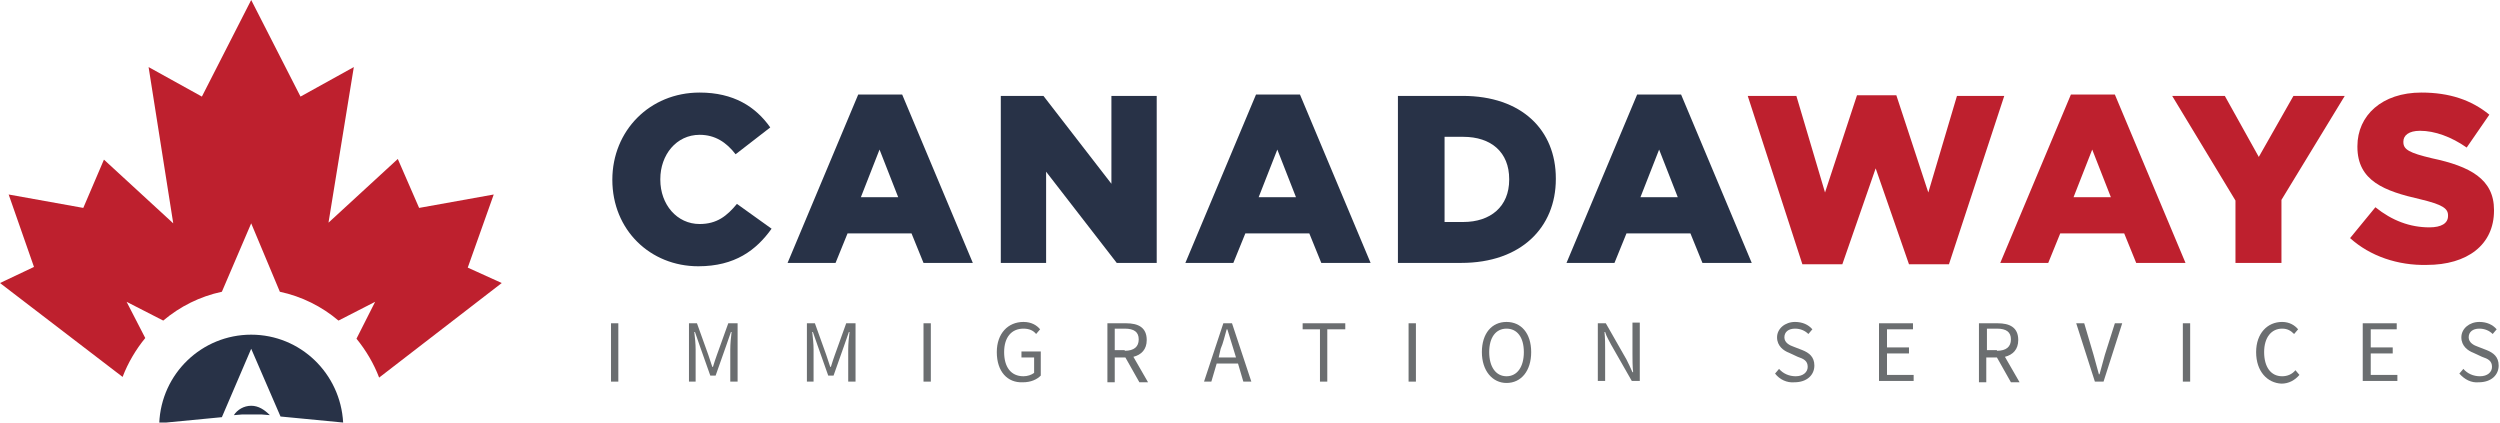
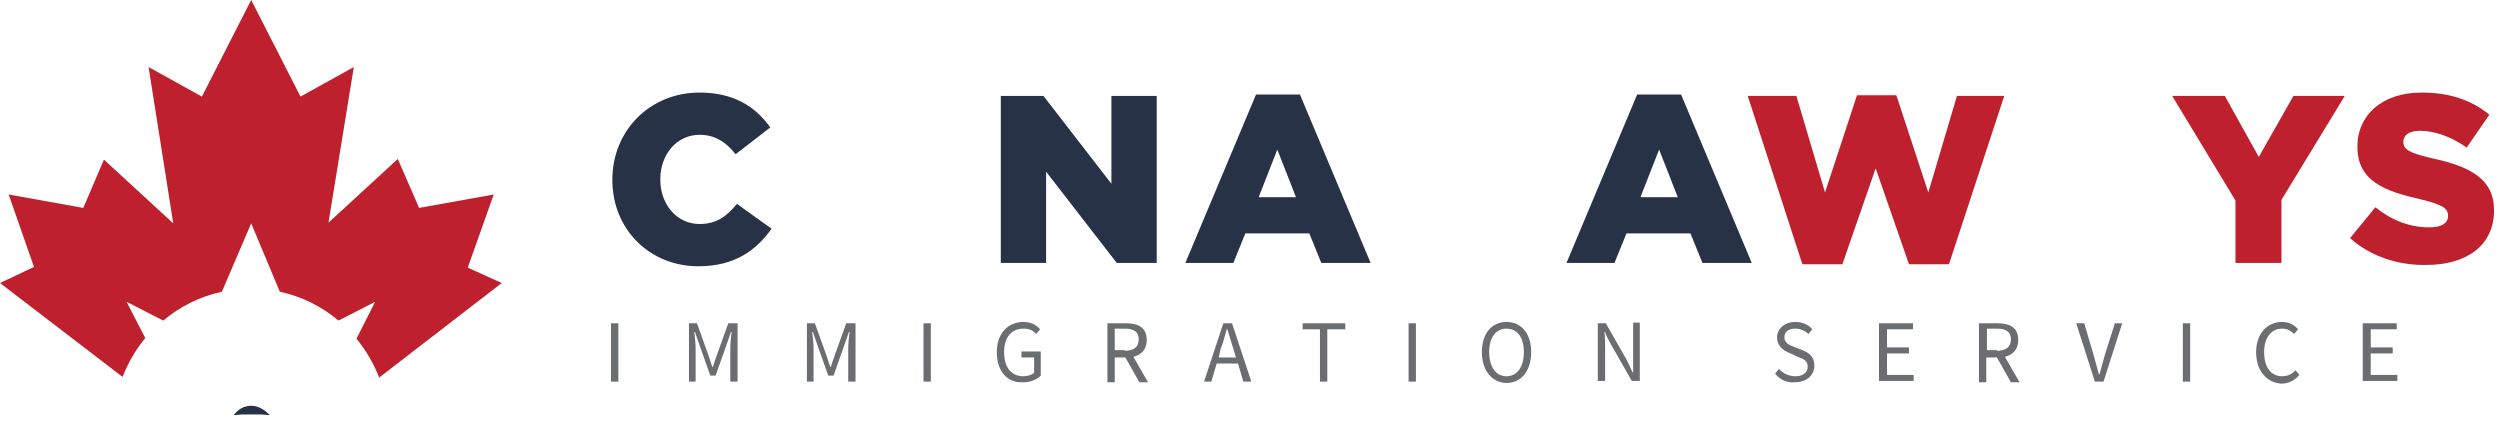
<svg xmlns="http://www.w3.org/2000/svg" width="213" height="36" viewBox="0 0 213 36" fill="none">
  <path d="M52.171 15.314C52.171 11.143 55.35 7.886 59.608 7.886C62.504 7.886 64.377 9.086 65.626 10.857L62.674 13.143C61.879 12.114 60.914 11.486 59.608 11.486C57.621 11.486 56.259 13.2 56.259 15.257V15.314C56.259 17.429 57.678 19.086 59.608 19.086C61.084 19.086 61.936 18.4 62.787 17.371L65.739 19.486C64.434 21.314 62.617 22.686 59.495 22.686C55.407 22.686 52.171 19.6 52.171 15.314Z" fill="#283247" />
-   <path d="M73.119 8.057H76.866L82.884 22.4H78.683L77.661 19.886H72.211L71.189 22.4H67.102L73.119 8.057ZM76.526 16.8L74.936 12.743L73.347 16.8H76.526Z" fill="#283247" />
  <path d="M85.268 8.171H88.901L94.692 15.657V8.171H98.552V22.4H95.146L89.129 14.629V22.4H85.268V8.171Z" fill="#283247" />
  <path d="M107.011 8.057H110.758L116.775 22.4H112.574L111.553 19.886H106.103L105.081 22.4H100.993L107.011 8.057ZM110.417 16.8L108.828 12.743L107.238 16.8H110.417Z" fill="#283247" />
-   <path d="M119.16 8.171H124.61C129.662 8.171 132.557 11.086 132.557 15.2V15.257C132.557 19.371 129.605 22.4 124.496 22.4H119.103V8.171H119.16ZM124.666 18.914C126.994 18.914 128.583 17.6 128.583 15.314V15.257C128.583 12.971 127.051 11.657 124.666 11.657H123.077V18.914H124.666Z" fill="#283247" />
  <path d="M139.483 8.057H143.23L149.248 22.4H145.047L144.025 19.886H138.575L137.553 22.4H133.466L139.483 8.057ZM142.946 16.8L141.357 12.743L139.767 16.8H142.946Z" fill="#283247" />
  <path d="M148.907 8.171H153.051L155.492 16.4L158.217 8.114H161.567L164.292 16.4L166.733 8.171H170.763L166.051 22.514H162.645L159.807 14.343L156.968 22.514H153.562L148.907 8.171Z" fill="#BE202E" />
-   <path d="M176.44 8.057H180.187L186.205 22.4H182.004L180.982 19.886H175.532L174.51 22.4H170.423L176.44 8.057ZM179.846 16.8L178.257 12.743L176.667 16.8H179.846Z" fill="#BE202E" />
  <path d="M190.462 17.086L185.069 8.171H189.554L192.449 13.371L195.401 8.171H199.773L194.38 17.029V22.4H190.462V17.086Z" fill="#BE202E" />
  <path d="M200.227 20.286L202.384 17.657C203.803 18.8 205.336 19.371 206.982 19.371C208.004 19.371 208.572 19.029 208.572 18.4V18.343C208.572 17.771 208.118 17.429 206.188 16.971C203.179 16.286 200.851 15.429 200.851 12.514V12.457C200.851 9.829 202.952 7.886 206.301 7.886C208.685 7.886 210.559 8.514 212.092 9.771L210.162 12.571C208.856 11.657 207.437 11.143 206.188 11.143C205.223 11.143 204.768 11.543 204.768 12.057V12.114C204.768 12.743 205.279 13.029 207.209 13.486C210.445 14.171 212.489 15.257 212.489 17.886V17.943C212.489 20.857 210.218 22.571 206.755 22.571C204.314 22.629 201.93 21.829 200.227 20.286Z" fill="#BE202E" />
  <path d="M52.058 27.543H52.682V32.514H52.058V27.543Z" fill="#6B6E70" />
  <path d="M58.586 27.543H59.381L60.346 30.229C60.46 30.571 60.573 30.914 60.687 31.257H60.744C60.857 30.857 60.971 30.571 61.084 30.229L62.049 27.543H62.844V32.514H62.22V29.771C62.22 29.314 62.276 28.686 62.333 28.286H62.276L61.879 29.429L60.971 32H60.517L59.608 29.429L59.211 28.286H59.154C59.211 28.743 59.268 29.314 59.268 29.771V32.514H58.7V27.543H58.586Z" fill="#6B6E70" />
  <path d="M68.635 27.543H69.429L70.394 30.229C70.508 30.571 70.621 30.914 70.735 31.257H70.792C70.905 30.857 71.019 30.571 71.132 30.229L72.097 27.543H72.892V32.514H72.268V29.771C72.268 29.314 72.325 28.686 72.381 28.286H72.325L71.927 29.429L71.019 32H70.565L69.656 29.429L69.259 28.286H69.202C69.259 28.743 69.316 29.314 69.316 29.771V32.514H68.748V27.543H68.635Z" fill="#6B6E70" />
  <path d="M78.683 27.543H79.307V32.514H78.683V27.543Z" fill="#6B6E70" />
  <path d="M84.927 30C84.927 28.4 85.893 27.429 87.198 27.429C87.879 27.429 88.334 27.714 88.618 28.057L88.277 28.457C88.05 28.171 87.709 28 87.198 28C86.176 28 85.552 28.743 85.552 30C85.552 31.257 86.12 32.057 87.198 32.057C87.539 32.057 87.879 31.943 88.107 31.771V30.457H87.028V29.943H88.674V32C88.334 32.343 87.823 32.571 87.141 32.571C85.836 32.629 84.927 31.657 84.927 30Z" fill="#6B6E70" />
  <path d="M94.408 27.543H95.941C96.963 27.543 97.701 27.886 97.701 28.971C97.701 29.771 97.246 30.229 96.565 30.4L97.814 32.571H97.076L95.884 30.457H94.976V32.571H94.351V27.543H94.408ZM95.827 29.886C96.622 29.886 97.019 29.543 97.019 28.914C97.019 28.286 96.622 28 95.827 28H94.976V29.829H95.827V29.886Z" fill="#6B6E70" />
  <path d="M104.229 27.543H104.967L106.614 32.514H105.932L105.478 30.971H103.662L103.207 32.514H102.583L104.229 27.543ZM103.832 30.457H105.308L105.081 29.714C104.91 29.143 104.74 28.629 104.57 28.057H104.513C104.343 28.629 104.229 29.2 104.002 29.714L103.832 30.457Z" fill="#6B6E70" />
  <path d="M112.461 28.057H110.985V27.543H114.618V28.057H113.085V32.514H112.461V28.057Z" fill="#6B6E70" />
  <path d="M120.011 27.543H120.636V32.514H120.011V27.543Z" fill="#6B6E70" />
  <path d="M126.256 30C126.256 28.4 127.107 27.429 128.356 27.429C129.605 27.429 130.457 28.4 130.457 30C130.457 31.6 129.605 32.629 128.356 32.629C127.164 32.629 126.256 31.6 126.256 30ZM129.832 30C129.832 28.743 129.265 28 128.356 28C127.448 28 126.88 28.743 126.88 30C126.88 31.257 127.448 32.057 128.356 32.057C129.265 32.057 129.832 31.257 129.832 30Z" fill="#6B6E70" />
-   <path d="M136.134 27.543H136.815L138.575 30.628C138.745 30.971 138.916 31.314 139.086 31.714H139.143C139.086 31.2 139.086 30.628 139.086 30.114V27.486H139.71V32.457H139.029L137.269 29.371C137.099 29.029 136.872 28.686 136.758 28.286H136.701C136.758 28.8 136.758 29.314 136.758 29.828V32.457H136.134V27.543Z" fill="#6B6E70" />
+   <path d="M136.134 27.543H136.815L138.575 30.628C138.745 30.971 138.916 31.314 139.086 31.714H139.143V27.486H139.71V32.457H139.029L137.269 29.371C137.099 29.029 136.872 28.686 136.758 28.286H136.701C136.758 28.8 136.758 29.314 136.758 29.828V32.457H136.134V27.543Z" fill="#6B6E70" />
  <path d="M151.235 31.829L151.575 31.429C151.916 31.829 152.427 32.057 152.994 32.057C153.619 32.057 154.016 31.714 154.016 31.257C154.016 30.743 153.676 30.571 153.165 30.4L152.427 30.057C151.973 29.886 151.405 29.486 151.405 28.743C151.405 28 152.086 27.429 152.938 27.429C153.562 27.429 154.073 27.657 154.414 28.057L154.073 28.457C153.789 28.171 153.392 28 152.938 28C152.37 28 152.029 28.286 152.029 28.743C152.029 29.2 152.483 29.429 152.824 29.543L153.562 29.829C154.13 30.057 154.584 30.4 154.584 31.143C154.584 31.943 153.959 32.571 152.881 32.571C152.256 32.629 151.632 32.343 151.235 31.829Z" fill="#6B6E70" />
  <path d="M160.147 27.543H162.986V28.057H160.772V29.6H162.645V30.114H160.772V31.943H163.043V32.457H160.091V27.543H160.147Z" fill="#6B6E70" />
  <path d="M168.663 27.543H170.196C171.217 27.543 171.955 27.886 171.955 28.971C171.955 29.771 171.501 30.229 170.82 30.4L172.069 32.571H171.331L170.139 30.457H169.231V32.571H168.606V27.543H168.663ZM170.139 29.886C170.934 29.886 171.331 29.543 171.331 28.914C171.331 28.286 170.934 28 170.139 28H169.287V29.829H170.139V29.886Z" fill="#6B6E70" />
  <path d="M176.894 27.543H177.576L178.37 30.229C178.541 30.8 178.654 31.314 178.825 31.886H178.881C179.052 31.314 179.165 30.8 179.336 30.229L180.187 27.543H180.812L179.222 32.514H178.484L176.894 27.543Z" fill="#6B6E70" />
  <path d="M185.978 27.543H186.602V32.514H185.978V27.543Z" fill="#6B6E70" />
  <path d="M192.222 30C192.222 28.4 193.187 27.429 194.436 27.429C195.061 27.429 195.515 27.714 195.799 28.057L195.458 28.457C195.174 28.171 194.89 28 194.436 28C193.528 28 192.904 28.743 192.904 30C192.904 31.257 193.471 32.057 194.436 32.057C194.89 32.057 195.288 31.886 195.572 31.543L195.912 31.943C195.515 32.4 195.004 32.686 194.38 32.686C193.187 32.629 192.222 31.657 192.222 30Z" fill="#6B6E70" />
  <path d="M201.362 27.543H204.201V28.057H201.987V29.6H203.86V30.114H201.987V31.943H204.257V32.457H201.305V27.543H201.362Z" fill="#6B6E70" />
-   <path d="M209.537 31.829L209.878 31.429C210.218 31.829 210.729 32.057 211.297 32.057C211.921 32.057 212.319 31.714 212.319 31.257C212.319 30.743 211.978 30.571 211.467 30.4L210.729 30.057C210.275 29.886 209.707 29.486 209.707 28.743C209.707 28 210.389 27.429 211.24 27.429C211.865 27.429 212.376 27.657 212.716 28.057L212.376 28.457C212.092 28.171 211.694 28 211.24 28C210.672 28 210.332 28.286 210.332 28.743C210.332 29.2 210.786 29.429 211.127 29.543L211.865 29.829C212.432 30.057 212.886 30.4 212.886 31.143C212.886 31.943 212.262 32.571 211.183 32.571C210.559 32.629 209.991 32.343 209.537 31.829Z" fill="#6B6E70" />
  <path d="M10.446 32.114C10.9 30.914 11.581 29.771 12.376 28.8L10.786 25.714L13.909 27.314C15.328 26.114 17.031 25.257 18.904 24.857L21.402 19.029L23.843 24.857C25.717 25.257 27.42 26.114 28.839 27.314L31.961 25.714L30.372 28.857C31.167 29.829 31.848 30.971 32.302 32.171L42.748 24.114L39.852 22.8L42.066 16.571L35.708 17.714L33.892 13.543L27.988 18.971L30.145 5.714L25.603 8.229L21.402 0L17.201 8.229L12.66 5.714L14.76 19.029L8.856 13.6L7.096 17.714L0.738 16.571L2.895 22.743L0 24.114L10.446 32.114Z" fill="#BE202E" />
-   <path d="M21.402 29.714L23.9 35.486L29.236 36C29.009 31.829 25.603 28.514 21.402 28.514C17.201 28.514 13.738 31.829 13.568 36.057L18.904 35.543L21.402 29.714Z" fill="#283247" />
  <path d="M21.402 34.571C20.778 34.571 20.21 34.914 19.926 35.371L20.607 35.314H22.311L22.992 35.371C22.538 34.914 22.027 34.571 21.402 34.571Z" fill="#283247" />
</svg>